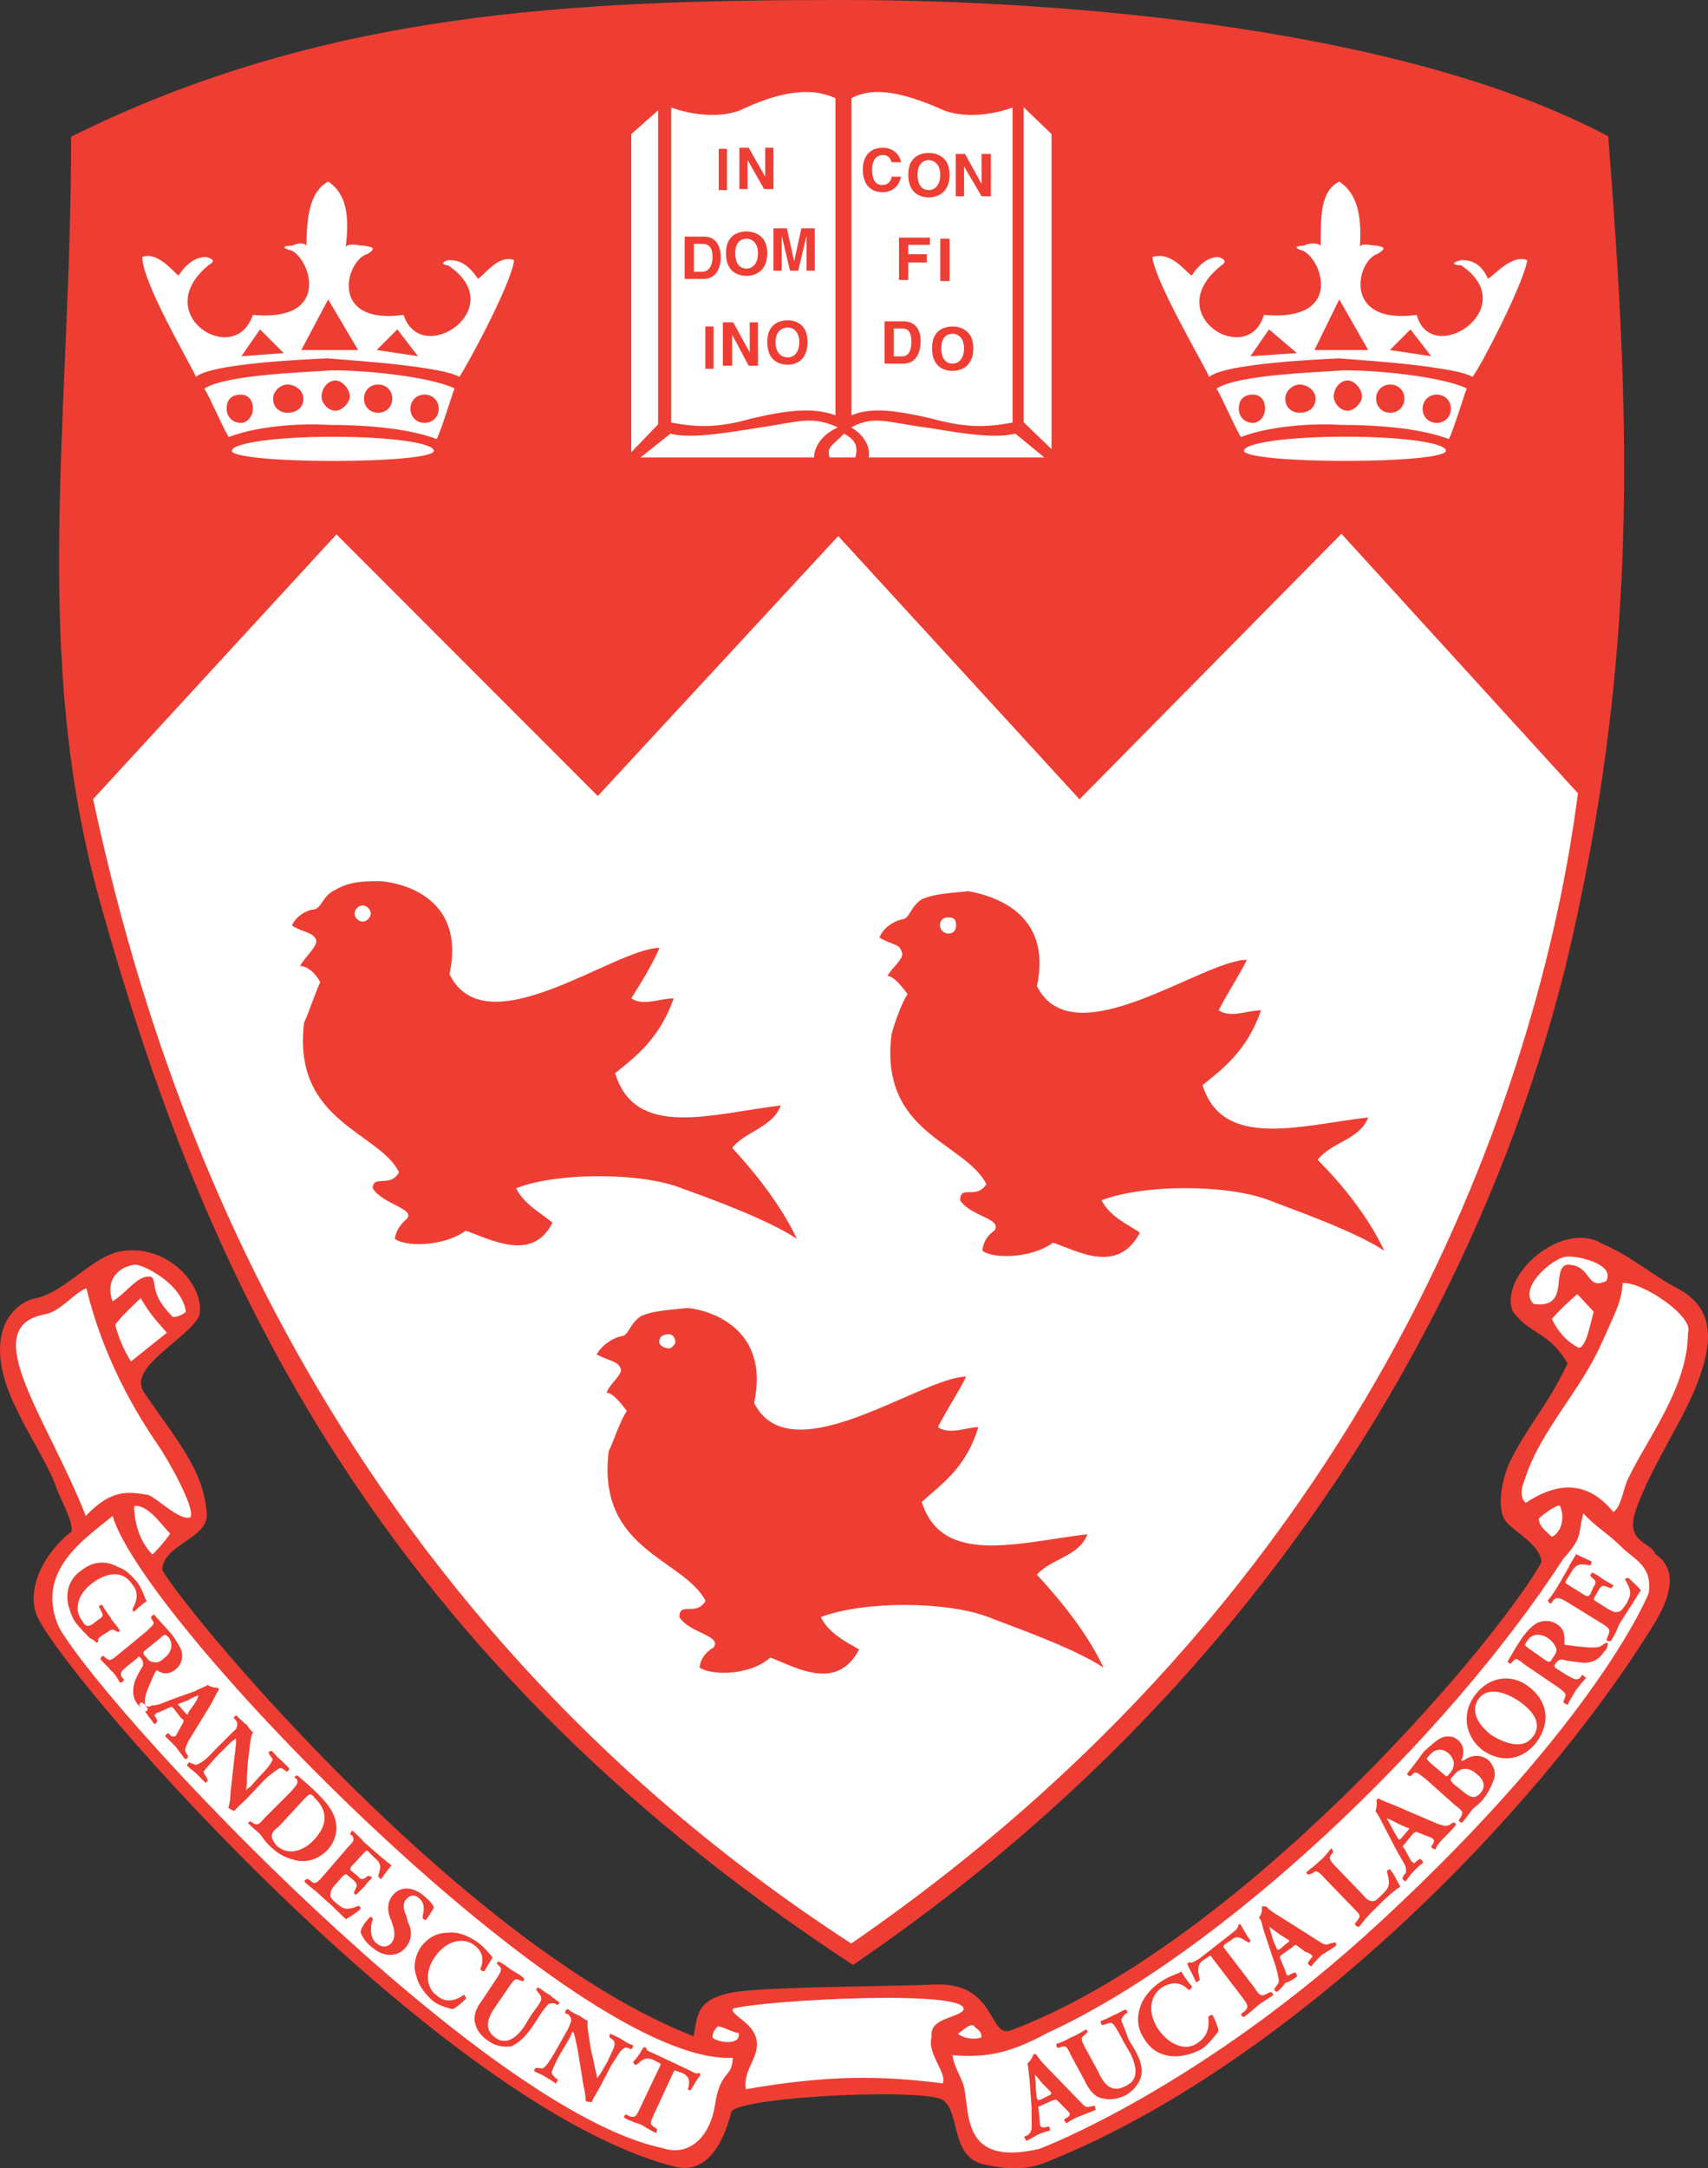
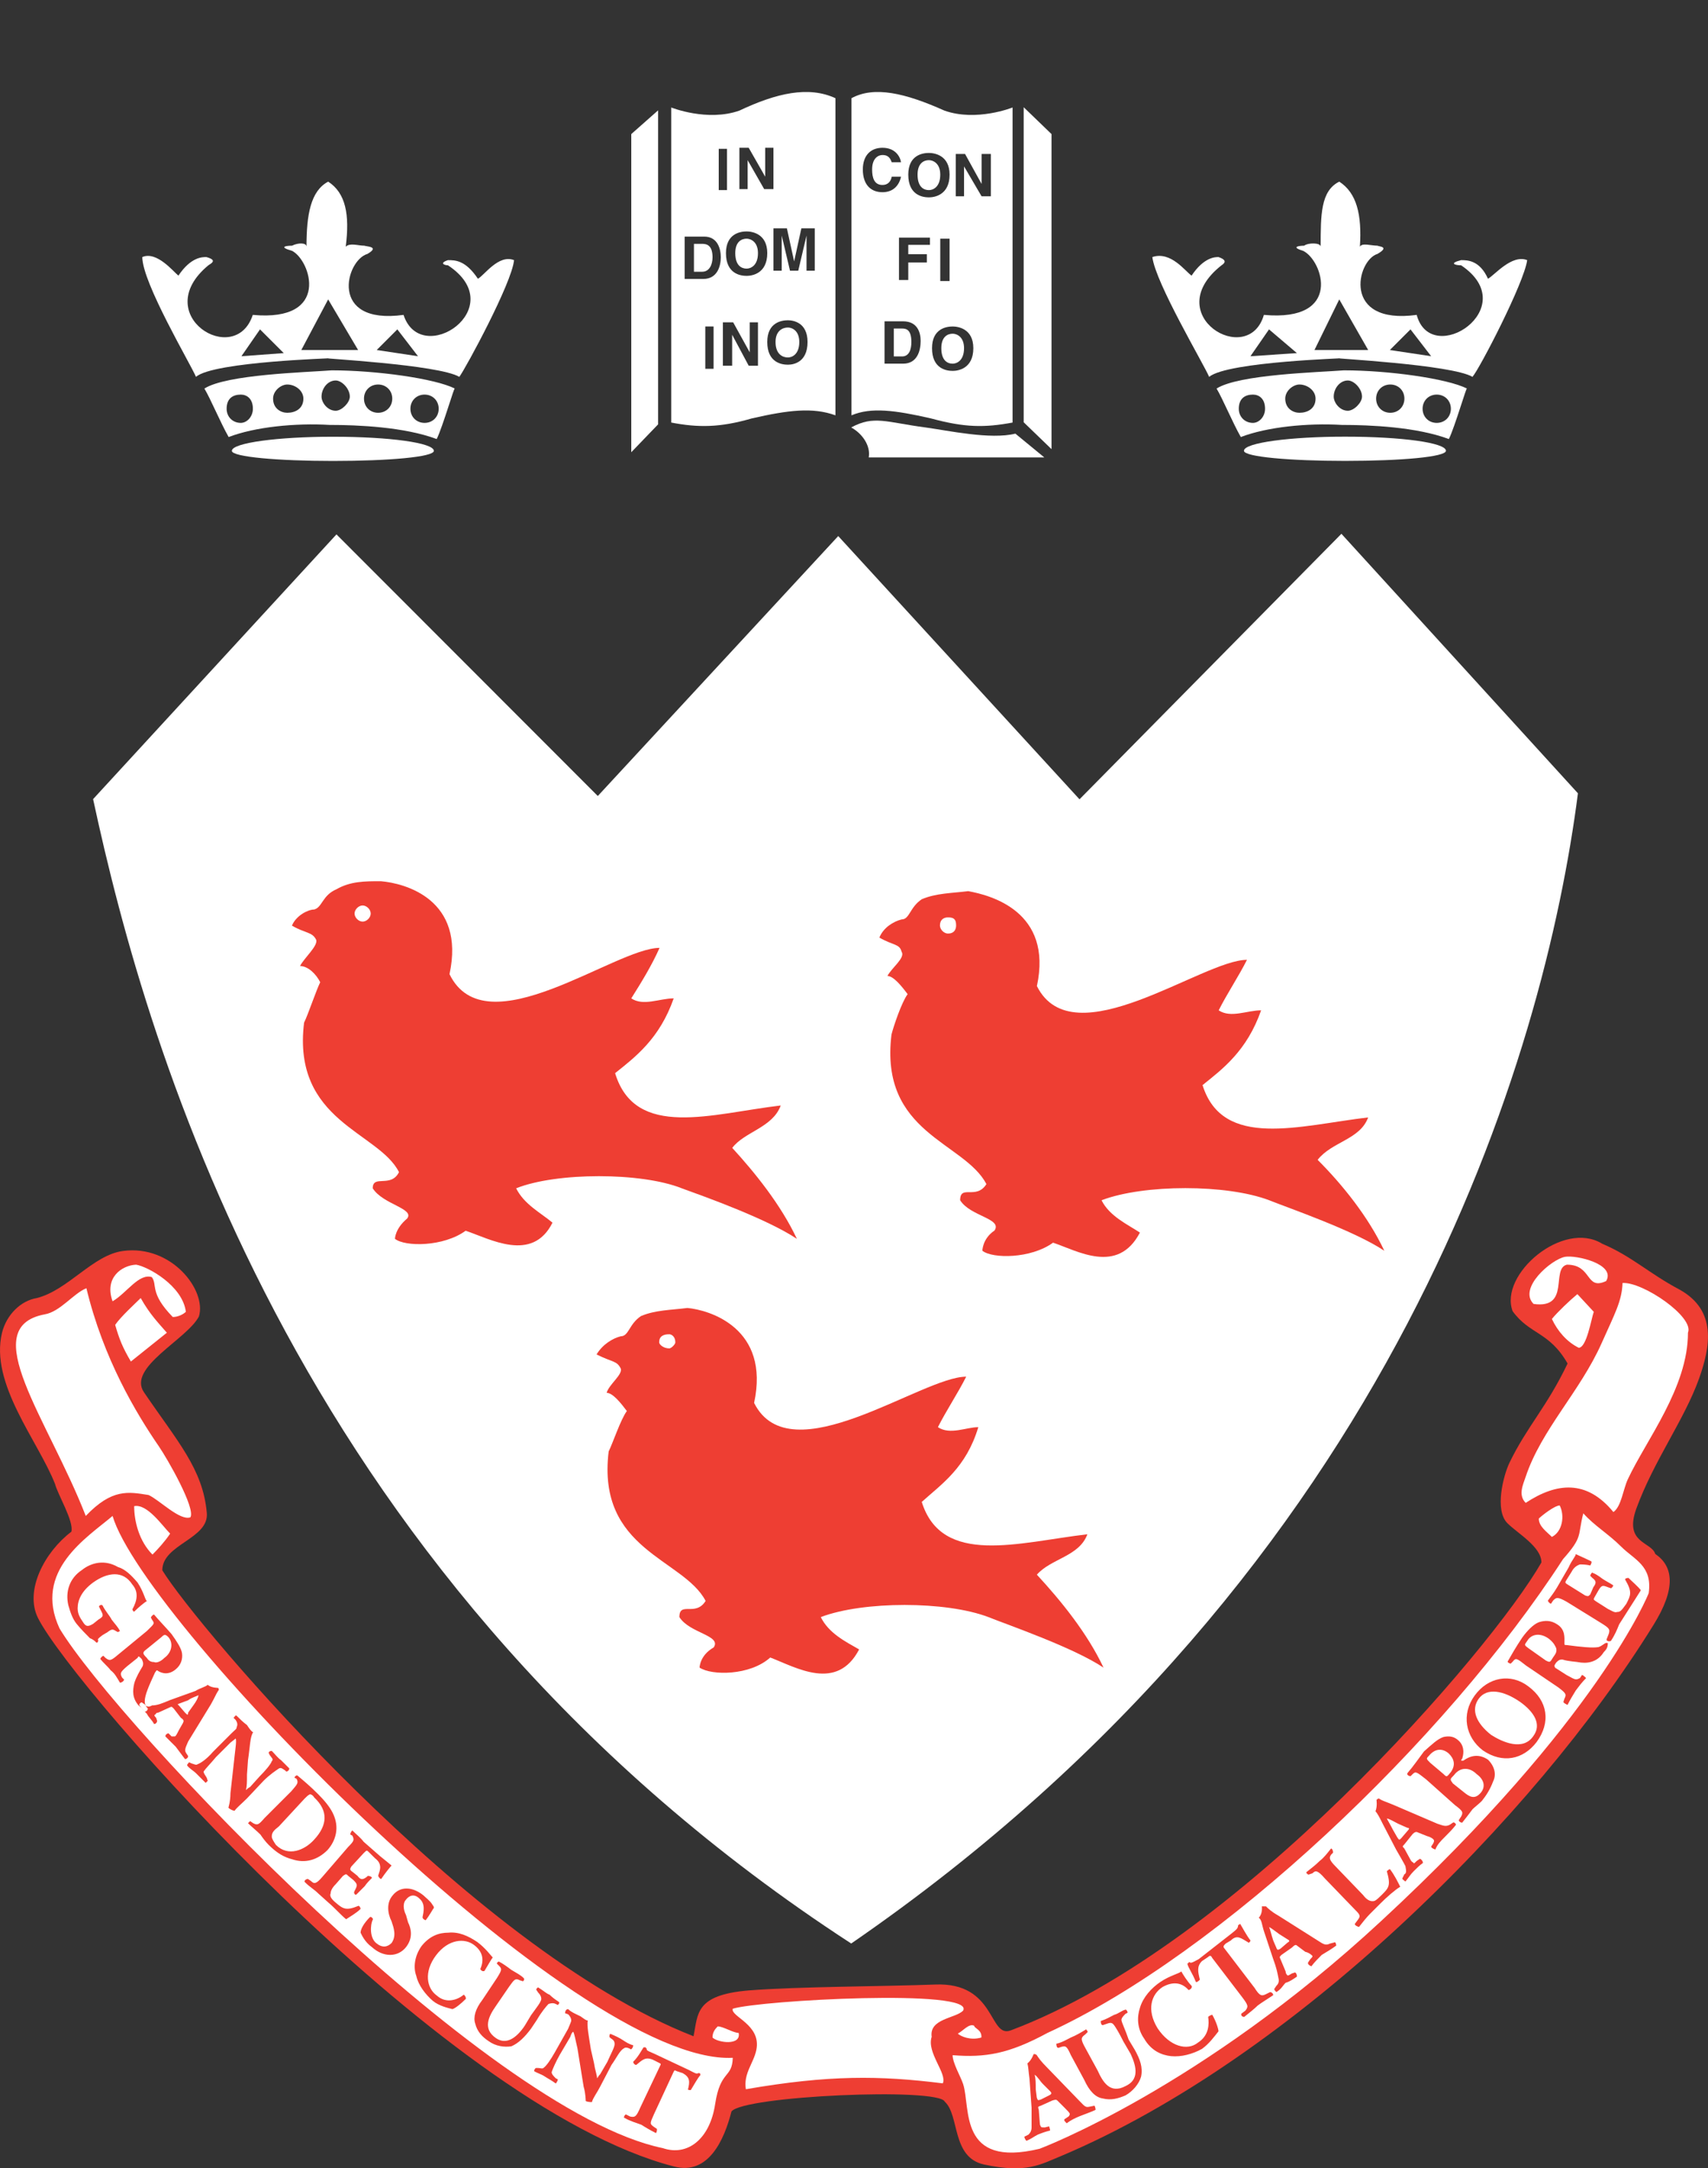
<svg xmlns="http://www.w3.org/2000/svg" enable-background="new 0 0 273.756 347.397" version="1.1" viewBox="0 0 273.76 347.4" xml:space="preserve">
  <rect x="0" y="0" width="273.76" height="347.4" fill="#333333" stroke="none" />
-   <path d="m16.104 144.75c-11.332-40.355-4.706-77.693-4.706-122.85 40.392-20.078 80.388-21.897 123.73-21.897 37.475 0 90.625 4.836 122.64 21.833 3.283 42.573 5.17 80.044-5.764 128.42-10.936 48.372-42.745 115.2-115.28 164.56-79.161-51.883-105.04-114.6-120.62-170.06" clip-rule="evenodd" fill="#EE3E33" fill-rule="evenodd" />
  <path d="m53.925 85.622-39.003 42.409c8.746 40.653 33.037 125.86 121.51 183.35 87.679-60.332 111.17-143.03 116.48-184.28l-37.909-41.579-41.98 42.539-38.672-42.175-38.535 41.646-41.884-41.91" clip-rule="evenodd" fill="#fff" fill-rule="evenodd" />
  <path d="m52.598 47.968 4.8 8.111h-9.104l4.304-8.111m-10.924 4.803-2.98 4.302 6.787-0.499-3.807-3.803zm22.012 0 3.311 4.302-6.619-0.994 3.308-3.308zm8.111-10.266c-0.495 0-1.491-0.328 0-0.826 1.161 0 2.813 0 4.8 2.98 0.994-0.499 3.309-3.974 5.794-2.98-0.332 3.643-7.78 17.377-8.771 18.701-3.314-1.987-22.845-2.98-21.022-2.98 1.489 0-18.373 0.498-21.186 2.98-0.826-1.987-8.606-15.059-8.606-19.196 2.318-0.996 4.964 2.318 5.79 2.977 1.99-2.977 3.81-2.977 4.472-2.977 1.82 0.495 0.826 0.994 0.328 1.321-9.6 7.947 4.308 16.551 7.118 7.947 12.58 1.157 9.271-8.773 6.292-10.265-2.318-0.66-0.83-0.824 0-0.824 0.993-0.498 2.318-0.498 2.318 0.164 0-5.128 0.662-8.937 3.475-10.426 2.813 1.82 3.476 5.298 2.813 10.426 0.662-0.662 1.986-0.164 2.98-0.164 0.495 0.164 2.482 0.164 0.495 1.322-3.475 0.993-6.289 11.419 5.793 9.767 2.813 8.604 17.379-1.157 7.117-7.947z" clip-rule="evenodd" fill="#fff" fill-rule="evenodd" />
  <path d="m38.593 63.221c0.969 0 1.938 0.647 1.938 2.267 0 1.297-0.969 2.266-1.938 2.266-1.3 0-2.269-0.969-2.269-2.266 0-1.62 0.969-2.267 2.269-2.267m7.443-1.617c1.294 0 2.591 0.969 2.591 2.263 0 1.62-1.297 2.267-2.591 2.267-0.972 0-2.266-0.647-2.266-2.267 0-1.293 1.294-2.263 2.266-2.263zm7.771-0.646c0.969 0 2.263 1.294 2.263 2.588 0 0.969-1.294 2.263-2.263 2.263-1.297 0-2.27-1.294-2.27-2.263 1e-3 -1.294 0.973-2.588 2.27-2.588zm6.796 0.646c1.294 0 2.27 0.969 2.27 2.263s-0.975 2.267-2.27 2.267c-1.294 0-2.263-0.972-2.263-2.267-1e-3 -1.293 0.969-2.263 2.263-2.263zm7.448 1.617c1.294 0 2.263 0.972 2.263 2.267 0 1.297-0.969 2.266-2.263 2.266-1.297 0-2.269-0.969-2.269-2.266 0-1.295 0.972-2.267 2.269-2.267zm-31.402 6.799c-1.294-2.266-2.913-6.152-3.888-7.768 3.563-2.27 16.188-2.591 20.399-2.917 7.121 0 16.508 1.297 19.747 2.917 0-0.647-1.944 6.148-2.914 8.09-5.179-1.941-12.628-2.263-17.157-2.263-5.506-0.326-11.98 0.321-16.187 1.941z" clip-rule="evenodd" fill="#fff" fill-rule="evenodd" />
  <path d="m53.348 69.971c9.065 0 16.189 0.972 16.189 2.266 0 0.969-7.124 1.616-16.189 1.616-8.737 0-16.186-0.647-16.186-1.616 1e-3 -1.294 7.449-2.266 16.186-2.266" clip-rule="evenodd" fill="#fff" fill-rule="evenodd" />
-   <path d="m203.4 52.771-2.978 4.302 7.446-0.499-4.468-3.803m11.258-4.803 4.636 8.111h-8.609l3.973-8.111zm11.419 4.803 3.309 4.302-6.62-0.994 3.311-3.308zm8.112-10.266c-0.994 0-1.987-0.328 0-0.826 0.99 0 2.977 0 4.305 2.98 0.99-0.499 3.807-3.974 6.288-2.98-0.498 3.643-7.616 17.377-8.771 18.701-3.314-1.987-23.009-2.98-21.353-2.98 1.819 0-17.878 0.498-20.855 2.98-0.829-1.987-8.606-15.059-9.104-19.196 2.98-0.996 5.298 2.318 6.288 2.977 1.987-2.977 3.81-2.977 4.302-2.977 1.492 0.495 0.997 0.994 0.498 1.321-10.098 7.947 4.302 16.551 6.79 7.947 12.744 1.157 9.43-8.773 6.285-10.265-2.147-0.66-0.495-0.824 0.167-0.824 0.662-0.498 2.649-0.498 2.649 0.164 0-5.131 0-8.937 2.98-10.426 2.813 1.82 3.639 5.295 3.308 10.426 0.331-0.662 1.82-0.164 2.813-0.164 0.334 0.164 1.986 0.164 0 1.322-3.309 0.993-5.794 11.419 6.291 9.767 2.316 8.604 17.213-1.157 7.119-7.947z" clip-rule="evenodd" fill="#fff" fill-rule="evenodd" />
+   <path d="m203.4 52.771-2.978 4.302 7.446-0.499-4.468-3.803m11.258-4.803 4.636 8.111h-8.609l3.973-8.111m11.419 4.803 3.309 4.302-6.62-0.994 3.311-3.308zm8.112-10.266c-0.994 0-1.987-0.328 0-0.826 0.99 0 2.977 0 4.305 2.98 0.99-0.499 3.807-3.974 6.288-2.98-0.498 3.643-7.616 17.377-8.771 18.701-3.314-1.987-23.009-2.98-21.353-2.98 1.819 0-17.878 0.498-20.855 2.98-0.829-1.987-8.606-15.059-9.104-19.196 2.98-0.996 5.298 2.318 6.288 2.977 1.987-2.977 3.81-2.977 4.302-2.977 1.492 0.495 0.997 0.994 0.498 1.321-10.098 7.947 4.302 16.551 6.79 7.947 12.744 1.157 9.43-8.773 6.285-10.265-2.147-0.66-0.495-0.824 0.167-0.824 0.662-0.498 2.649-0.498 2.649 0.164 0-5.131 0-8.937 2.98-10.426 2.813 1.82 3.639 5.295 3.308 10.426 0.331-0.662 1.82-0.164 2.813-0.164 0.334 0.164 1.986 0.164 0 1.322-3.309 0.993-5.794 11.419 6.291 9.767 2.316 8.604 17.213-1.157 7.119-7.947z" clip-rule="evenodd" fill="#fff" fill-rule="evenodd" />
  <path d="m200.82 63.221c0.976 0 1.944 0.647 1.944 2.267 0 1.297-0.969 2.266-1.944 2.266-1.294 0-2.264-0.969-2.264-2.266 1e-3 -1.62 0.97-2.267 2.264-2.267m7.45-1.617c1.294 0 2.588 0.969 2.588 2.263 0 1.62-1.294 2.267-2.588 2.267-0.973 0-2.27-0.647-2.27-2.267 0-1.293 1.297-2.263 2.27-2.263zm7.764-0.646c0.975 0 2.269 1.294 2.269 2.588 0 0.969-1.294 2.263-2.269 2.263-1.294 0-2.264-1.294-2.264-2.263 1e-3 -1.294 0.97-2.588 2.264-2.588zm6.802 0.646c1.294 0 2.263 0.969 2.263 2.263s-0.969 2.267-2.263 2.267-2.27-0.972-2.27-2.267c1e-3 -1.293 0.976-2.263 2.27-2.263zm7.445 1.617c1.294 0 2.267 0.972 2.267 2.267 0 1.297-0.973 2.266-2.267 2.266-1.297 0-2.266-0.969-2.266-2.266 1e-3 -1.295 0.969-2.267 2.266-2.267zm-31.402 6.799c-1.294-2.266-2.913-6.152-3.886-7.768 3.563-2.27 16.187-2.591 20.394-2.917 7.124 0 16.514 1.297 19.752 2.917 0-0.647-1.944 6.148-2.916 8.09-5.18-1.941-12.625-2.263-17.158-2.263-5.501-0.326-11.975 0.321-16.186 1.941z" clip-rule="evenodd" fill="#fff" fill-rule="evenodd" />
  <path d="m215.57 69.959c9.063 0 16.186 0.972 16.186 2.266 0 0.972-7.123 1.619-16.186 1.619-8.743 0-16.188-0.647-16.188-1.619 0-1.294 7.445-2.266 16.188-2.266" clip-rule="evenodd" fill="#fff" fill-rule="evenodd" />
  <path d="m115.2 30.46h1.324v-6.62h-1.324v6.62zm7.449-2.15-2.646-4.633h-1.491v6.62h1.321v-4.636l2.651 4.636h1.486v-6.62h-1.322v4.633zm-12.911 16.383h2.977c2.318 0 2.816-2.148 2.816-3.475 0-1.322-0.498-3.309-2.646-3.309h-3.146v6.784zm1.489-5.623h1.324c0.662 0 1.656 0.164 1.656 2.148 0 1.16-0.495 2.318-1.656 2.318h-1.324v-4.466zm5.131 1.485c0 3.312 2.318 3.643 3.312 3.643 0.826 0 3.308-0.331 3.308-3.643 0-3.141-2.481-3.475-3.308-3.475-0.994 0-3.312 0.334-3.312 3.475zm1.491 0c0-1.819 0.994-2.315 1.82-2.315 0.662 0 1.819 0.496 1.819 2.315 0 1.99-1.157 2.482-1.819 2.482-0.826 0-1.82-0.492-1.82-2.482zm12.744-3.967h-2.15l-1.157 5.295-1.161-5.295h-2.153v6.784h1.324v-5.626l1.327 5.626h1.322l1.324-5.626v5.626h1.324v-6.784zm-17.544 22.504h1.325v-6.784h-1.325v6.784zm7.118-2.646-2.652-4.8h-1.652v6.948h1.488v-4.964l2.652 4.964h1.485v-6.948h-1.321v4.8zm2.81-1.655c0 3.312 2.318 3.64 3.312 3.64 0.829 0 3.145-0.328 3.145-3.64 0-3.144-2.315-3.478-3.145-3.478-0.994 0-3.312 0.333-3.312 3.478zm1.328 0c0-1.819 1.157-2.318 1.983-2.318 0.662 0 1.823 0.499 1.823 2.318 0 1.984-1.161 2.482-1.823 2.482-0.826 0-1.983-0.499-1.983-2.482zm-16.718-37.569s5.79 2.318 10.925 0.498c5.957-2.816 11.091-3.974 15.393-1.987v50.808c-3.643-1.324-7.616-0.829-13.409 0.496-5.128 1.488-8.606 1.488-12.908 0.662v-50.477z" clip-rule="evenodd" fill="#fff" fill-rule="evenodd" />
  <polyline points="105.48 17.68 101.18 21.483 101.18 72.456 105.48 67.99 105.48 17.68" clip-rule="evenodd" fill="#fff" fill-rule="evenodd" />
-   <path d="m102.67 73.285 4.8-3.81c3.476 0.997 10.924-0.492 14.399-0.99 5.793-0.829 8.278-1.987 12.416 0-2.318 0.99-3.81 2.98-3.81 4.8h-27.805" clip-rule="evenodd" fill="#fff" fill-rule="evenodd" />
  <path d="m167.38 73.285-4.636-3.81c-3.971 0.997-10.757-0.492-14.399-0.99-6.289-0.829-8.275-1.987-11.915 0 1.82 0.99 3.145 2.98 2.813 4.8h28.137" clip-rule="evenodd" fill="#fff" fill-rule="evenodd" />
  <polyline points="164.08 17.182 168.54 21.483 168.54 71.961 164.08 67.656 164.08 17.182" clip-rule="evenodd" fill="#fff" fill-rule="evenodd" />
  <path d="m157.33 29.47-2.648-4.8h-1.489v6.783h1.325v-4.796l2.813 4.796h1.488v-6.783h-1.488v4.8m-10.263-1.491c0-1.82 0.993-2.318 1.819-2.318 0.666 0 1.82 0.498 1.82 2.318 0 1.99-1.154 2.482-1.82 2.482-0.825-1e-3 -1.819-0.493-1.819-2.482zm-1.488 0c0 3.312 2.317 3.643 3.308 3.643 0.83 0 3.312-0.331 3.312-3.643 0-3.144-2.481-3.475-3.312-3.475-0.99-1e-3 -3.308 0.33-3.308 3.475zm-1.161-1.984c-0.164-0.993-0.993-2.318-2.977-2.318-1.823 0-3.145 1.158-3.145 3.476 0 2.482 1.321 3.642 3.145 3.642 1.655 0 2.646-0.996 2.977-2.485h-1.491c-0.164 0.83-0.662 1.325-1.485 1.325-1.324 0-1.659-1.158-1.659-2.482 0-1.82 0.997-2.318 1.659-2.318 1.157 0 1.321 0.826 1.485 1.16h1.491zm6.289 19.032h1.491v-6.787h-1.491v6.787zm-5.128-2.98h2.977v-1.321h-2.977v-1.492h3.475v-1.161h-4.967v6.787h1.492v-2.813zm5.295 13.737c0-1.82 0.993-2.318 1.822-2.318 0.662 0 1.82 0.498 1.82 2.318 0 1.984-1.158 2.482-1.82 2.482-0.829 0-1.822-0.498-1.822-2.482zm-1.488 0c0 3.308 2.317 3.639 3.311 3.639 0.826 0 3.309-0.331 3.309-3.639 0-3.147-2.482-3.476-3.309-3.476-0.994 1e-3 -3.311 0.329-3.311 3.476zm-6.125-3.147h1.324c0.66 0 1.489 0.167 1.489 2.154 0 1.158-0.331 2.315-1.489 2.315h-1.324v-4.469zm-1.489 5.629h2.98c2.314 0 2.81-2.154 2.81-3.643 0-1.321-0.495-3.141-2.81-3.141h-2.98v6.784zm20.524-41.044s-5.796 2.318-10.924 0.498c-6.291-2.816-11.255-3.974-14.897-1.987v50.808c3.144-1.324 6.95-0.829 12.743 0.496 5.463 1.488 8.606 1.488 13.078 0.662v-50.477z" clip-rule="evenodd" fill="#fff" fill-rule="evenodd" />
-   <path d="m135.27 69.476c-1.819 1.99-2.811 1.99-2.314 3.81h4.134c0.498-1.82 0-2.814-1.82-3.81" clip-rule="evenodd" fill="#fff" fill-rule="evenodd" />
  <path d="m58.124 145.07c0.647 0 1.294 0.647 1.294 1.294s-0.647 1.294-1.294 1.294-1.294-0.647-1.294-1.294 0.647-1.294 1.294-1.294m-9.387 18.771c0.647-1.294 1.941-5.18 2.588-6.471-0.647-1.294-1.941-2.595-3.235-2.595 0.647-1.291 2.91-3.232 2.588-4.204-0.647-1.294-1.619-0.969-3.885-2.267 0.65-1.619 2.591-2.588 3.561-2.588 1.297-0.325 1.297-2.267 3.563-3.238 2.264-1.294 4.533-1.294 7.121-1.294 3.885 0.322 13.598 2.914 11.009 14.892 5.827 11.976 26.542-4.21 33.666-4.21-1.297 2.91-2.913 5.505-4.532 8.09 1.941 1.294 4.532 0 6.799 0-2.267 6.474-6.152 9.39-9.391 11.979 3.238 10.681 15.539 6.474 26.548 5.18-1.297 3.557-5.829 4.207-7.771 6.796 3.563 3.885 7.771 9.064 10.359 14.569-4.854-3.238-14.892-6.802-18.452-8.096-6.474-2.589-20.071-2.589-26.545 0 1.294 2.591 3.886 3.885 5.826 5.504-3.235 6.473-10.034 2.592-13.919 1.295-3.563 2.59-9.712 2.59-11.332 1.297 0 0 0-1.622 1.941-3.238 1.297-1.619-3.886-2.267-5.502-4.857 0-2.264 2.914 0 4.208-2.589-3.238-6.475-17.158-8.094-15.213-23.955z" clip-rule="evenodd" fill="#EE3E33" fill-rule="evenodd" />
  <path d="m151.95 146.98c0.973 0 1.294 0.325 1.294 1.294 0 0.65-0.321 1.297-1.294 1.297-0.646 0-1.294-0.647-1.294-1.297 0-0.969 0.648-1.294 1.294-1.294m-9.064 18.774c0.325-1.294 1.622-5.18 2.591-6.474-0.969-1.294-2.266-2.91-3.238-2.91 0.647-1.294 2.916-2.916 2.27-3.885-0.328-1.294-1.297-0.972-3.563-2.266 0.646-1.616 2.267-2.591 3.563-2.914 1.294 0 1.294-1.941 3.235-3.235 2.266-0.972 4.854-0.972 7.445-1.294 3.561 0.647 13.595 3.235 11.007 15.21 5.826 11.653 26.548-4.208 33.668-4.208-1.294 2.591-3.238 5.501-4.532 8.093 1.941 1.294 4.532 0 6.799 0-2.267 6.474-6.151 9.387-9.387 11.979 3.235 10.355 15.538 6.474 26.545 5.176-1.294 3.561-5.827 3.886-8.097 6.796 3.886 3.886 8.097 9.065 10.685 14.567-4.854-3.239-15.217-6.796-18.452-8.09-6.799-2.591-20.071-2.591-26.87 0 1.295 2.589 4.208 3.883 6.152 5.18-3.561 6.795-10.034 2.911-13.923 1.616-3.558 2.587-9.709 2.587-11.328 1.294 0 0 0-1.942 1.944-3.239 1.294-1.941-3.886-2.263-5.508-4.852 0-2.591 2.591 0 4.211-2.591-3.561-6.795-17.159-8.089-15.217-23.953z" clip-rule="evenodd" fill="#EE3E33" fill-rule="evenodd" />
  <path d="m107.27 213.77c0.325 0 0.972 0.322 0.972 1.295 0 0.32-0.646 0.969-0.972 0.969-0.969 0-1.616-0.648-1.616-0.969 0-0.973 0.648-1.295 1.616-1.295m-9.711 18.771c0.646-1.295 1.941-5.178 2.916-6.471-0.975-1.301-2.27-2.916-3.238-2.916 0.322-1.295 2.588-2.912 2.264-3.883-0.647-1.297-1.295-0.973-3.883-2.268 0.972-1.619 2.588-2.588 3.883-2.912 1.297 0 1.297-1.945 3.238-3.238 2.266-0.969 4.857-0.969 7.448-1.295 3.558 0.326 13.27 3.238 10.682 15.211 5.826 11.652 26.87-4.205 33.993-4.205-1.294 2.59-3.238 5.506-4.532 8.09 1.941 1.295 4.532 0 6.474 0-1.941 6.475-5.826 9.063-9.064 11.979 3.238 10.359 15.538 6.475 26.545 5.18-1.298 3.559-5.827 3.883-8.094 6.475 3.886 4.203 8.094 9.387 10.682 14.889-4.854-3.236-15.214-6.799-18.449-8.094-6.799-2.592-20.074-2.592-26.87 0 1.295 2.592 3.886 3.885 6.149 5.18-3.558 6.799-10.034 2.914-14.245 1.295-3.235 2.916-9.387 2.916-11.328 1.619 0 0 0-1.941 2.264-3.236 1.297-1.941-3.883-2.266-5.502-4.857 0-2.592 2.591 0 4.207-2.592-3.562-6.797-17.482-8.092-15.54-23.951z" clip-rule="evenodd" fill="#EE3E33" fill-rule="evenodd" />
  <g clip-rule="evenodd" fill-rule="evenodd">
    <path d="m0.322 213.53c0.735-2.938 3.044-5.141 5.559-5.557 5.034-1.26 9.017-6.922 13.841-7.549 7.762-1.047 13.421 6.289 12.164 10.484-1.887 3.67-11.532 8.178-8.807 12.16 5.347 7.865 9.438 12.268 10.064 19.293 0.422 4.195-7.13 5.031-7.13 9.223 5.456 8.914 49.18 60.604 85.146 74.654 0.734-3.564 0.212-6.607 8.81-7.338 7.968-0.631 21.705-0.631 29.887-0.947 9.854-0.42 8.597 8.703 12.163 7.34 36.488-13.734 77.071-61.02 85.039-74.963 0-2.518-3.772-4.615-5.45-6.291-2.099-2.096-0.632-7.656 0.313-9.646 2.831-5.871 5.976-8.912 9.332-15.936-2.935-5.137-6.082-4.615-8.81-8.389-2.202-5.871 8.077-14.678 14.366-10.798 4.718 1.992 7.448 4.718 12.376 7.335 6.079 3.357 4.928 9.23 3.145 14.26-2.412 6.711-7.236 13.109-10.067 20.865-1.99 5.559 2.415 5.246 3.044 7.236 2.935 1.992 3.356 5.555-0.316 11.428-19.084 30.826-57.674 69.303-94.899 85.027-3.354 1.367-5.557 2.834-12.371 1.367-5.246-1.154-3.879-7.865-6.294-10.068-0.941-2.309-32.296-0.941-34.186 1.574-1.154 4.508-3.669 10.277-9.226 8.807-37.436-9.645-96.264-76.537-101.92-87.861-2.203-4.404 1.048-10.588 5.347-13.838 0.419-1.676-2.203-5.975-2.622-7.652-2.726-6.923-10.484-16.042-8.495-24.22" fill="#EE3E33" />
    <path d="m21.818 202.62c-2.306 0.104-5.14 2.096-3.773 5.869 2.306-1.363 4.192-4.508 6.289-3.879 0.945 1.26-0.419 2.516 3.357 6.395 0.841 0 1.677-0.42 2.099-0.836-0.529-4.197-6.082-7.236-7.972-7.549m0.735 5.348c-0.838 0.834-3.25 3.037-4.092 4.297 0.632 2.201 1.154 3.564 2.518 5.869l5.766-4.611c-1.36-1.571-2.724-2.938-4.192-5.555zm-8.703-1.574c-2.099 0.838-4.195 3.775-6.71 4.191-11.012 2.1 0.522 16.672 6.607 32.293 4.192-4.402 6.814-3.879 10.064-3.354 1.677 0.734 5.034 4.195 6.71 3.566 0.842-1.471-3.669-9.332-5.034-11.326-3.669-5.345-8.909-14.048-11.637-25.37zm13.421 39.316c-1.257-1.258-3.669-4.822-5.766-4.402 0 2.516 0.838 5.662 2.935 7.758 0.838-0.84 1.993-2.096 2.831-3.356zm-9.226-2.832c-4.092 3.461-12.795 8.807-8.497 18.033 9.232 15.307 68.161 77.377 96.683 83.25 3.985 1.361 7.549-1.471 8.388-7.027 0.841-5.553 2.728-4.086 2.831-7.443-25.166 1.257-94.371-69.616-99.405-86.813zm100.35 82.828c-0.838 0-2.515-1.049-3.356-1.049-0.419 0.42-0.839 0.945-0.839 1.783 0.838 0.838 4.614 1.362 4.195-0.734zm30.935 0.631c-0.42-2.938 3.772-2.938 5.033-4.195 2.096-3.566-32.508-1.676-36.913-0.314-0.416 1.26 4.617 2.518 3.776 6.605-0.42 2.098-2.097 3.773-1.677 6.293 13.317-2.309 21.495-2.203 31.563-0.941 0.733-1.579-2.624-4.928-1.782-7.448zm6.814-1.783c-0.839-0.418-1.78 0.84-2.622 1.258 0.42 0.42 1.996 1.154 3.776 0.629 0.103-1.258-1.154-1.467-1.154-1.887zm108.11-69.303c0.632-4.402-2.303-5.35-4.398-7.445-2.103-2.096-4.302-3.354-6.082-5.348-0.948 3.67 0 3.67-3.251 7.344-18.877 29.143-54.948 63.217-82.633 75.904-6.188 3.355-9.961 3.984-15.201 3.566 0 1.258 1.255 3.355 1.677 4.611 1.255 3.775-0.842 13.527 12.267 10.381 0 0 25.795-9.646 54.739-36.486 35.021-32.398 42.882-52.527 42.882-52.527zm-14.26-14.049c-0.838 0-2.935 1.676-3.354 2.096 0 1.258 1.258 2.1 2.099 2.938 1.678-0.838 2.097-3.358 1.255-5.034zm20.555-27.679c1.048-2.518-7.236-8.178-10.487-7.967-0.106 2.934-1.258 4.926-3.354 9.645-3.46 7.762-9.648 13.838-12.167 21.389-0.419 1.258-1.254 2.936 0 4.193 4.931-3.25 9.755-3.773 14.054 1.467 1.261-0.836 1.573-3.67 2.309-5.24 2.934-6.292 9.645-14.681 9.645-23.487zm-15.099-3.354-2.625-2.83c-1.154 0.941-3.25 2.934-4.086 3.982 0.942 1.992 2.409 3.67 4.299 4.611 1.258 1e-3 1.99-4.505 2.412-5.763zm-4.614-8.807c-2.202 0.416-7.549 5.031-5.034 7.547 5.976 0.842 2.726-5.662 5.347-6.289 4.092 0 2.938 4.193 6.292 2.621 1.573-2.726-4.822-4.195-6.605-3.879z" fill="#fff" />
  </g>
  <path d="m102.65 337.61c-0.662 1.492-0.829 1.66-1.655 1.492l-0.662-0.332c-0.164 0-0.331 0.332-0.331 0.5 1.157 0.658 1.986 0.826 2.813 1.156 0.499 0.328 1.325 0.826 2.318 1.324 0.164-0.166 0.164-0.498 0.164-0.662l-0.495-0.334c-0.662-0.494-0.662-0.494 0-1.984l3.145-6.783c0.167-0.334 0.167-0.334 0.495-0.166l0.993 0.33c1.16 0.662 1.16 1.324 0.826 2.646 0 0 0.498 0.168 0.498 0 0.498-0.826 1.157-1.984 1.491-2.318 0-0.164 0-0.328-0.167-0.328h-0.167c-0.328 0.164-0.495 0-1.485-0.498l-5.629-2.646c-1.16-0.494-1.16-0.494-1.16-0.828-0.164 0 0 0-0.164-0.164h-0.331c-0.332 0.498-0.827 1.492-1.656 2.318 0 0.164 0.167 0.494 0.498 0.494 0.99-0.828 1.489-1.32 2.646-0.828l0.996 0.498c0.328 0.164 0.328 0.164 0.164 0.498l-3.145 6.615m-4.635-6.783c0.827-1.156 1.325-2.314 1.987-2.648 0.167-0.164 0.495-0.164 0.829 0l0.328 0.166c0.164-0.166 0.331-0.33 0.331-0.662-0.659-0.166-1.157-0.494-1.655-0.826-0.495-0.33-1.157-0.662-1.984-0.996-0.167 0-0.167 0.334-0.167 0.498l0.167 0.168c0.499 0.33 0.663 0.494 0.663 0.99 0 0.498-0.663 1.654-1.161 2.816l-1.157 1.982c-0.334 0.334-0.334 0.498-0.498 0.662 0-0.498-0.328-1.324-0.498-2.48l-0.495-2.152c-0.331-2.15-0.663-3.807-0.495-4.633-0.331 0-0.666-0.334-1.158-0.662-0.662-0.33-1.491-0.662-1.989-1.156-0.328 0-0.492 0.328-0.492 0.658l0.492 0.168c0.334 0.33 0.498 0.658 0.498 0.992 0 0.164-0.164 0.496-0.498 1.322l-2.147 3.807c-0.663 1.158-1.328 2.154-1.823 2.484-0.167 0.164-0.495 0-0.829 0h-0.328c-0.167 0-0.331 0.328-0.331 0.496 0.495 0.33 1.157 0.494 1.655 0.828 0.495 0.328 1.157 0.66 1.82 1.158 0.163-0.168 0.331-0.498 0.331-0.662l-0.331-0.168c-0.335-0.328-0.663-0.662-0.663-0.99 0.164-0.498 0.663-1.654 1.325-2.816l1.655-2.813c0.164-0.498 0.328-0.826 0.495-0.826 0.167 0.328 0.331 1.158 0.662 2.646l0.99 6.127c0.335 1.154 0.335 2.313 0.335 2.313 0.331 0.17 0.826 0.17 0.993 0.17 0.164-0.662 0.826-1.492 1.324-2.482l1.819-3.479zm-20.691-10.426c-1.157 1.492-1.488 2.813-1.157 3.807 0.331 1.324 1.157 2.15 2.15 2.813 1.16 0.83 2.482 0.994 3.643 0.83 1.157-0.498 2.153-1.492 3.145-2.816l0.993-1.486c0.662-1.16 1.488-2.152 1.819-2.484 0.498-0.166 0.826-0.166 1.161 0l0.331 0.168c0.164-0.168 0.331-0.334 0.164-0.498-0.495-0.332-0.994-0.662-1.489-1.158-0.498-0.164-0.993-0.662-1.822-1.16-0.164 0-0.328 0.334-0.328 0.334l0.328 0.492c0.334 0.334 0.498 0.662 0.498 0.996 0 0.496-0.826 1.486-1.655 2.646l-0.991 1.654c-1.327 1.988-2.979 3.145-4.636 1.988-2.153-1.492-1.16-3.477 0-5.131l2.154-3.145c0.823-1.158 0.99-1.328 1.652-0.994l0.495 0.164c0.164 0 0.334-0.328 0.164-0.498-0.492-0.492-1.157-0.822-1.983-1.32-0.662-0.5-1.324-0.992-1.987-1.326-0.164 0-0.331 0.164-0.331 0.334l0.331 0.328c0.499 0.5 0.499 0.664-0.331 1.984l-2.318 3.478zm-0.826-9.265c-1.492-0.996-2.98-1.658-4.636-1.492-1.489 0-2.978 0.496-4.302 2.152-1.161 1.654-1.325 3.479-0.827 4.799 0.328 1.488 1.489 2.98 2.646 3.975 0.993 0.826 2.482 1.154 3.145 1.324 0.498-0.17 1.327-0.83 2.153-1.656 0-0.334-0.164-0.498-0.334-0.662-0.99 0.826-2.81 1.488-4.302 0.164-1.655-1.158-2.15-3.807-0.164-6.455 1.984-2.646 4.636-2.811 6.122-1.652 1.324 0.99 1.658 2.314 0.996 3.807 0 0.164 0.328 0.494 0.662 0.33 0.495-0.83 1.157-1.986 1.321-2.15-0.327-0.336-1.156-1.494-2.48-2.484zm-11.419 0.824c1.157-1.486 0.826-2.979 0.328-3.969l-0.328-1.16c-0.499-0.992-0.499-1.986 0-2.484 0.495-0.66 1.321-0.99 2.147-0.164 0.997 0.828 0.666 2.154 0.499 2.98 0 0.33 0.498 0.494 0.498 0.494 0.662-0.826 1.157-1.818 1.321-1.982 0-0.332-0.164-0.332-0.328-0.664-0.331-0.494-0.993-0.992-1.324-1.324-1.82-1.488-3.807-1.488-4.967 0-0.991 1.158-0.827 2.814-0.164 4.139 0.328 0.992 0.826 2.314 0 3.475-0.663 0.66-1.492 0.826-2.482 0-0.997-0.826-0.997-2.816-0.499-3.807 0-0.166-0.331-0.494-0.498-0.33-0.826 0.828-1.485 1.818-1.485 2.48 0.164 0.332 0.659 1.492 1.819 2.316 1.82 1.658 4.138 1.658 5.463 0zm-6.79-15.059c0.498-0.496 0.498-0.496 0.829-0.164l0.997 0.99c0.659 0.498 0.826 0.996 0.826 1.49 0 0.332-0.167 0.826-0.334 1.324 0.167 0.332 0.334 0.496 0.498 0.496 0.659-0.994 1.492-1.984 1.656-2.15-0.164-0.164-0.827-0.662-1.82-1.488l-2.652-2.318c-0.492-0.662-1.155-1.158-1.82-1.82 0 0-0.328 0.328-0.328 0.662l0.328 0.164c0.331 0.662 0.331 0.83-0.662 1.82l-4.138 4.799c-0.99 1.158-1.325 1.158-1.82 0.664l-0.495-0.332c-0.334 0-0.666 0.332-0.498 0.498 0.826 0.826 1.488 1.158 2.15 1.82l1.656 1.488c0.994 0.83 1.987 1.986 2.816 2.648 0.495-0.33 1.655-0.992 2.318-1.654 0-0.164-0.17-0.496-0.334-0.496-1.983 0.826-2.482 0.496-3.639-0.498-0.826-0.662-0.997-1.158-0.826-1.488 0-0.332 0.164-0.83 0.826-1.492l1.157-1.322c0.499-0.334 0.499-0.334 0.827 0l0.829 0.664c0.662 0.658 0.662 0.826 0.331 1.488l-0.167 0.33c-0.164 0.332 0.167 0.662 0.334 0.496 0.492-0.496 0.827-0.826 1.322-1.322 0.331-0.498 0.826-0.992 1.16-1.324 0-0.168-0.334-0.332-0.662-0.332l-0.167 0.164c-0.662 0.5-0.99 0.5-1.489-0.164l-0.829-0.662c-0.495-0.33-0.328-0.498-0.164-0.826l1.984-2.153zm-9.433-8.771c0.331-0.33 0.498-0.498 0.826-0.662 0.167 0 0.498 0.164 0.662 0.498 2.318 2.15 2.154 4.467 0 6.783-1.488 1.656-4.138 2.814-6.121 0.83-0.334-0.498-0.662-0.994-0.662-1.324 0-0.666 0.328-0.994 1.157-1.656l4.138-4.469zm-6.455 3.145c-0.994 1.158-1.158 1.158-1.82 0.83l-0.498-0.334-0.331 0.334c0.665 0.658 1.327 1.156 1.99 1.818 0.328 0.496 0.823 1.158 1.321 1.656 1.325 1.322 2.482 1.984 3.807 2.318 1.987 0.658 3.973 0.164 5.629-1.492 1.325-1.488 1.987-3.643 0.827-5.957-0.499-0.994-1.325-1.986-2.318-2.98-1.324-1.324-2.318-2.15-3.308-2.98-0.164-0.164-0.498 0.164-0.498 0.334l0.334 0.164c0.328 0.662 0.164 0.826-0.829 1.984l-4.306 4.305zm-0.164-5.958c0.99-0.994 1.987-1.656 2.482-1.986 0.331-0.164 0.498 0 0.993 0.33l0.167 0.164c0.328 0 0.496-0.328 0.496-0.494-0.496-0.498-0.83-0.826-1.325-1.324-0.498-0.328-0.993-0.994-1.488-1.486-0.334 0-0.499 0.164-0.499 0.328l0.164 0.33c0.334 0.5 0.662 0.664 0.334 0.994-0.167 0.496-0.997 1.488-1.987 2.479l-1.492 1.656c-0.331 0.17-0.495 0.334-0.659 0.498 0.164-0.662 0.164-1.322 0.164-2.482l0.164-2.316c0.331-2.152 0.331-3.805 0.829-4.467-0.331-0.166-0.662-0.666-0.993-1.16-0.663-0.496-1.161-0.994-1.656-1.488-0.164-0.164-0.331 0.164-0.495 0.33l0.331 0.332c0.331 0.494 0.331 0.826 0.164 1.156 0 0.332-0.164 0.332-0.826 0.994l-2.98 2.98c-0.993 1.158-1.987 1.82-2.482 1.984-0.164 0.164-0.498 0-0.996-0.164l-0.328-0.164s-0.331 0.328-0.331 0.492c0.331 0.498 0.993 0.828 1.491 1.326 0.328 0.328 0.827 0.826 1.486 1.488l0.334-0.33-0.167-0.496c-0.167-0.334-0.495-0.662-0.495-0.996 0.328-0.494 1.16-1.32 1.983-2.314l2.318-2.318c0.663-0.494 0.83-0.662 0.83-0.662 0.164 0.334 0 1.324-0.167 2.816l-0.663 5.957c0 1.322-0.331 2.318-0.331 2.318 0.331 0.328 0.83 0.494 0.994 0.494 0.331-0.494 1.16-1.156 1.987-1.986l2.649-2.813zm-13.573-12.082c-0.164-0.164-0.331-0.164 0.164-0.33l1.325-0.496c0.662-0.498 1.491-0.662 1.655-0.826 0 0.328-0.328 0.99-0.826 1.652l-0.829 1.158c0 0.498-0.164 0.334-0.496 0l-0.993-1.158zm0.328 1.987c0.498 0.332 0.498 0.498 0.334 0.826l-0.662 1.162c-0.331 0.658-0.498 0.992-0.662 0.992s-0.164 0-0.495 0l-0.499-0.498c-0.164 0-0.498 0.164-0.498 0.498 0.498 0.496 0.997 0.99 1.656 1.652 0.498 0.666 0.996 1.324 1.491 1.988 0.167 0 0.496-0.164 0.496-0.496l-0.328-0.498c-0.334-0.498 0-0.994 0.328-1.82l3.645-5.957c0.66-1.16 0.823-1.658 1.155-2.15 0.167-0.168 0.167-0.334 0-0.498 0 0-1.155 0-1.653-0.496-0.334 0.328-1.161 0.496-1.99 0.994l-4.138 1.488c-1.157 0.496-1.983 0.826-2.81 0.826-0.498 0.332-0.996 0.168-1.16-0.164l-0.496-0.33c-0.167 0-0.498 0.33-0.334 0.494 0.498 0.66 0.83 0.994 1.161 1.324 0.331 0.662 0.829 0.994 1.157 1.652 0.334 0 0.499-0.328 0.499-0.492l-0.164-0.498c-0.334-0.33-0.334-0.494-0.167-0.494 0.167-0.168 0.167-0.334 0.496-0.334l1.819-0.826c0.334-0.164 0.334-0.164 0.666 0.164l1.153 1.491zm-3.144-12.908c0.498-0.498 0.662-0.498 1.16 0 0.83 0.994 0.499 2.482-0.662 3.309-0.662 0.662-1.321 0.83-1.656 0.662-0.498 0-0.826-0.166-1.157-0.662-0.663-0.658-0.663-0.826-0.331-1.156l2.646-2.153zm-6.948 2.814c-1.161 0.99-1.328 0.99-1.99 0.494l-0.328-0.33c-0.167 0-0.498 0.33-0.498 0.498 0.498 0.662 1.16 1.156 1.655 1.82 0.663 0.494 0.994 1.156 1.489 1.982 0.334 0 0.662-0.328 0.662-0.494l-0.328-0.332c-0.334-0.662-0.334-0.826 0.827-1.82l1.655-1.324c0.164-0.33 0.164-0.33 0.662 0.168 0.164 0.328 0.332 0.662 0.164 1.156-0.498 0.828-0.993 1.656-1.324 2.646-0.331 1.328-0.331 2.482 0.662 3.643 0.498 0.332 0.83 0.83 0.994 0.994 0.331 0 0.498-0.334 0.498-0.498-0.167-0.164-0.498-0.496-0.498-1.158 0-0.99 0.662-2.482 1.655-4.633 0.167-0.166 0.167-0.33 0.332-0.33 0.659 0.494 1.819 0.826 2.977-0.164 0.826-0.664 1.16-1.656 0.996-2.65-0.17-0.826-0.829-1.822-1.655-2.98-0.997-1.16-1.987-2.15-2.816-3.143-0.164 0-0.498 0.334-0.498 0.498l0.17 0.328c0.495 0.664 0.328 0.664-0.829 1.818l-4.634 3.811zm-1.656-3.641c0.659-0.498 0.826-0.498 1.322-0.17l0.334 0.17 0.328-0.17c-0.328-0.662-0.826-1.154-1.325-1.818-0.331-0.662-0.993-1.326-1.488-2.316-0.331-0.166-0.663 0.168-0.495 0.332l0.328 0.658c0.334 0.664 0.334 0.834-0.496 1.326l-0.826 0.664c-0.826 0.492-1.161 0.492-1.656-0.33-0.331-0.498-0.826-1.16-0.826-2.154 0-1.324 0.662-2.811 2.482-4.137 2.318-1.654 4.8-1.984 6.289 0.33 0.993 1.16 0.829 2.482 0 3.975 0 0 0.167 0.494 0.331 0.326 0.662-0.658 1.656-1.484 1.987-1.652-0.331-0.33-0.495-1.488-1.489-2.979-0.993-1.156-1.99-2.152-3.144-2.482-1.99-1.16-4.138-0.826-5.793 0.498-1.986 1.32-2.652 3.475-2.154 5.625 0.332 1.158 0.663 2.152 1.322 2.98 0.665 0.826 1.655 1.82 2.154 2.314 0.498 0.168 0.826 0.496 0.993 0.664 0.167 0.166 0.331-0.168 0.331-0.332-0.164-0.164 0-0.332 0.663-0.826l0.828-0.496z" clip-rule="evenodd" fill="#EE3E33" fill-rule="evenodd" />
  <path d="m251.41 253.96c-0.495-0.332-0.662-0.332-0.331-0.83l0.826-1.32c0.334-0.664 0.829-0.998 1.327-1.162 0.328 0 0.991 0 1.653 0.164 0 0 0.331-0.492 0.167-0.658-0.993-0.498-2.151-0.99-2.485-1.16 0 0.334-0.662 0.992-1.157 2.152l-1.822 3.145c-0.492 0.83-0.991 1.488-1.489 2.15 0 0.168 0.331 0.5 0.498 0.5l0.331-0.5c0.496-0.494 0.66-0.662 2.151 0.168l5.626 3.475c1.328 0.826 1.328 0.994 1.16 1.656l-0.331 0.826c-0.167 0.332 0.331 0.496 0.663 0.332 0.662-0.994 0.99-1.82 1.324-2.65l1.157-1.818c0.826-1.324 1.819-2.816 2.317-3.643-0.331-0.496-1.491-1.488-1.983-1.984-0.334 0-0.665 0.164-0.498 0.328 1.16 1.99 0.826 2.482 0.164 3.811-0.826 1.156-0.993 1.32-1.491 1.32-0.328 0.168-0.826-0.164-1.486-0.494l-1.822-1.158c-0.495-0.332-0.495-0.332-0.331-0.662l0.662-1.16c0.495-0.826 0.662-0.826 1.491-0.496l0.496 0.168c0.164 0 0.498-0.498 0.327-0.498-0.491-0.332-1.157-0.662-1.652-0.994-0.662-0.498-1.157-0.826-1.655-0.994 0-0.162-0.331 0.332-0.331 0.496l0.331 0.334c0.662 0.496 0.662 0.826 0.167 1.488l-0.498 1.158c-0.328 0.33-0.328 0.33-0.826 0.164l-2.65-1.654m-6.452 10.094c-0.662-0.494-0.662-0.494-0.17-1.156 0.662-1.158 2.153-1.324 3.478-0.332 0.83 0.66 0.994 1.158 1.158 1.488 0.164 0.662-0.164 0.994-0.496 1.488-0.498 0.826-0.498 0.826-1.16 0.498l-2.81-1.986zm4.8 6.289c1.321 0.994 1.321 1.158 0.99 1.82l-0.164 0.498c0 0.164 0.331 0.33 0.662 0.494 0.495-0.992 0.826-1.488 1.321-2.314 0.498-0.662 0.993-1.324 1.656-1.986-0.164-0.168-0.495-0.496-0.663-0.496l-0.328 0.496c-0.665 0.33-0.665 0.33-2.153-0.496l-1.819-1.16c-0.164-0.33-0.164-0.33 0.164-0.83 0.334-0.328 0.498-0.49 0.993-0.49 0.993 0.326 2.15 0.326 2.979 0.49 1.489 0.168 2.813-0.328 3.643-1.652 0.495-0.494 0.662-0.828 0.662-1.49h-0.334c-0.328 0.166-0.662 0.498-1.157 0.662-0.993 0.166-2.649 0-5.131-0.328-0.331 0-0.331 0-0.331-0.334 0-0.824 0.167-2.148-1.16-2.979-0.991-0.662-1.984-0.662-2.978-0.328-0.829 0.328-1.822 1.322-2.649 2.482-0.993 1.486-1.655 2.646-2.317 3.803 0 0.164 0.334 0.332 0.498 0.332l0.331-0.332c0.495-0.662 0.662-0.498 2.151 0.664l5.134 3.474zm-6.128 2.318c2.318 1.654 3.476 3.639 2.151 5.459-1.656 2.484-4.964 0.996-6.784-0.164-2.317-1.82-3.311-3.971-1.986-5.793 1.324-1.82 3.973-1.322 6.619 0.498zm-7.281-0.994c-2.151 2.977-1.489 6.619 1.321 8.77 3.147 2.154 6.455 1.49 8.609-1.32 2.317-3.145 1.819-6.619-1.321-8.938-2.816-2.155-6.459-1.492-8.609 1.488zm-3.479 14.068c-0.492-0.662-0.492-0.662 0.17-1.324 0.99-1.324 2.482-1.324 3.64-0.168 1.16 0.83 1.488 1.988 0.662 2.98-0.993 1.158-1.819 0.66-2.813-0.166l-1.659-1.322zm-3.64-3.31c-0.662-0.662-0.662-0.662-0.164-1.16 0.826-0.992 1.984-1.322 3.145-0.328 0.829 0.826 1.157 1.818 0.331 2.977-0.662 0.828-0.662 0.828-1.16 0.33l-2.152-1.819zm3.974 6.785c1.324 0.99 1.324 1.158 0.993 1.82l-0.331 0.498c-0.167 0.164 0.164 0.492 0.495 0.492 0.662-0.826 1.161-1.484 1.656-2.146 0.331-0.336 0.993-0.83 1.488-1.326 0.662-0.828 1.324-1.818 1.819-3.146 0.499-0.99 0.335-2.314-0.826-3.475-1.488-0.99-2.813-0.662-3.971 0.166h-0.331s0-0.166 0.164-0.33c0.167-0.498 0.498-1.82-0.495-2.816-0.826-0.826-1.655-0.826-2.484-0.66-0.994 0.332-1.82 1.158-3.142 2.318-0.996 1.322-1.655 2.314-2.652 3.475-0.164 0.332 0.335 0.496 0.499 0.496l0.331-0.332c0.495-0.494 0.662-0.33 2.15 0.83l4.637 4.136zm-8.606 5.295c-0.331 0.332-0.331 0.332-0.665-0.166l-0.662-1.158c-0.328-0.662-0.826-1.488-0.99-1.822 0.328 0 1.16 0.498 1.819 0.832l1.488 0.66c0.335 0 0.335 0.166 0 0.498l-0.99 1.156zm1.82-0.664c0.331-0.328 0.495-0.328 0.662-0.328l1.655 0.662c0.662 0.164 0.99 0.498 0.99 0.498 0.167 0.164 0.167 0.328 0 0.66l-0.328 0.498c0 0.164 0.164 0.328 0.663 0.494 0.327-0.826 0.826-1.324 1.488-1.986s1.321-1.322 1.819-1.984c0-0.164-0.328-0.498-0.498-0.334l-0.492 0.334c-0.665 0.328-0.996 0.164-1.99-0.164l-6.947-2.98c-1.16-0.498-1.822-0.662-2.317-0.992-0.171-0.164-0.335 0-0.499 0.164 0 0 0.164 0.992-0.164 1.818 0.328 0.336 0.663 0.994 1.158 1.99l2.15 4.135c0.662 1.158 1.157 1.986 1.491 2.648 0.164 0.828 0.164 1.158-0.17 1.322l-0.328 0.662c0 0.168 0.328 0.332 0.498 0.498 0.663-0.826 0.827-1.16 1.325-1.654 0.495-0.496 0.993-0.994 1.485-1.326 0-0.328-0.328-0.662-0.492-0.662l-0.498 0.334c-0.331 0.328-0.495 0.492-0.495 0.328-0.167-0.164-0.334-0.164-0.498-0.494l-0.997-1.822c-0.328-0.328-0.328-0.328 0-0.66l1.329-1.659zm-12.249 5.297c-1.16-1.156-1.16-1.488-0.826-1.982l0.328-0.334c0-0.328-0.164-0.662-0.328-0.662-0.662 0.828-1.16 1.49-1.819 1.988-0.663 0.66-1.328 1.158-2.154 1.82 0 0.164 0.331 0.498 0.498 0.328l0.495-0.164c0.498-0.498 0.826-0.498 1.987 0.826l4.633 4.801c0.993 0.992 1.16 1.156 0.662 1.818l-0.495 0.666c0 0.164 0.164 0.328 0.662 0.494 0.659-0.826 1.157-1.488 1.819-2.15l1.656-1.654c0.993-0.994 2.317-2.154 3.144-2.646-0.331-0.666-0.99-1.99-1.652-2.816-0.17 0-0.498 0.332-0.498 0.332 0.662 2.314 0.328 2.648-0.829 3.805-0.991 0.99-1.158 0.99-1.489 0.99-0.495 0-0.993-0.328-1.491-0.99l-4.303-4.47zm-8.938 13.076c-0.331 0.164-0.498 0.33-0.662-0.168l-0.498-1.156c-0.328-0.994-0.495-1.82-0.662-2.152 0.334 0.168 0.996 0.66 1.658 1.158l1.321 0.83c0.334 0.164 0.334 0.328 0 0.494l-1.157 0.994zm1.82-0.168c0.499-0.494 0.663-0.494 0.83-0.33l1.324 0.992c0.662 0.164 0.99 0.498 1.157 0.662 0 0.164 0 0.164-0.331 0.5l-0.331 0.494c-0.167 0.164 0 0.498 0.495 0.662 0.495-0.662 0.993-1.156 1.656-1.82 0.829-0.498 1.655-0.992 2.317-1.49 0-0.328-0.164-0.662-0.328-0.496l-0.665 0.168c-0.662 0.328-0.993 0.164-1.987-0.498l-6.288-3.975c-1.157-0.658-1.655-1.156-1.986-1.484h-0.663s0.164 1.156-0.498 1.818c0.498 0.328 0.498 1.158 0.83 2.148l1.488 4.473c0.498 1.32 0.662 2.15 0.829 2.977 0.167 0.662 0 0.996-0.331 1.324l-0.331 0.498c0 0.164 0.167 0.328 0.331 0.496 0.826-0.496 0.993-0.994 1.491-1.492 0.662-0.164 1.322-0.662 1.82-0.99 0-0.332-0.167-0.662-0.331-0.662l-0.499 0.166c-0.498 0.328-0.662 0.328-0.662 0.328-0.164-0.164-0.328-0.328-0.328-0.662l-0.829-1.982c-0.164-0.336-0.164-0.336 0.164-0.664l1.656-1.161zm-7.944 7.945c0.993 1.324 0.993 1.49 0.498 2.152l-0.662 0.496c0 0.166 0 0.494 0.492 0.494 0.829-0.662 1.658-1.324 2.153-1.818 0.662-0.496 1.492-0.99 2.482-1.652 0-0.334-0.328-0.498-0.495-0.498l-0.662 0.328c-0.663 0.334-0.994 0.334-1.82-0.992l-4.803-6.287c-0.328-0.332-0.164-0.498 0.17-0.826l0.826-0.498c0.994-0.994 1.656-0.332 2.813 0.33 0 0.168 0.331-0.166 0.331-0.33-0.662-0.826-1.324-2.152-1.655-2.646 0 0-0.167 0-0.167 0.164h-0.164c0 0.498-0.164 0.662-0.994 1.324l-5.298 4.139c-1.157 0.658-1.321 0.658-1.485 0.494-0.167 0-0.167 0-0.167 0.164-0.167 0-0.167 0-0.167 0.168 0.167 0.662 0.829 1.49 1.324 2.813 0.167 0.164 0.495-0.164 0.662-0.332-0.331-1.324-0.495-2.15 0.331-2.979l0.994-0.664c0.328-0.328 0.498-0.164 0.662 0.172l4.801 6.284zm-13.075-2.482c-1.488 0.992-2.816 2.482-3.309 4.137-0.498 1.488-0.498 3.309 0.659 4.965 1.161 1.99 2.813 2.648 4.305 2.816 1.656 0.164 3.476-0.334 4.964-1.16 1.158-0.828 1.984-1.984 2.649-2.814 0-0.33-0.331-1.488-0.993-2.646-0.164 0-0.498 0.164-0.662 0.328 0.164 1.158 0.164 2.98-1.656 4.139-1.655 1.328-4.469 0.662-6.455-2.318-1.819-2.98-0.99-5.461 0.829-6.619 1.488-0.826 2.98-0.826 4.138 0.498 0.167 0 0.662-0.332 0.495-0.662-0.662-0.662-1.488-1.984-1.652-2.318-0.334 0.332-1.824 0.66-3.312 1.654zm-12.249 15.72c0.826 1.82 1.82 2.816 2.98 2.98 1.324 0.33 2.482 0 3.643-0.498 1.157-0.662 2.147-1.82 2.481-2.979 0.328-1.488-0.164-2.813-0.996-4.305l-0.993-1.654c-0.492-1.488-1.154-2.811-1.154-3.141 0-0.332 0.328-0.664 0.662-0.994l0.328-0.168c0-0.164-0.164-0.498-0.328-0.498-0.662 0.17-1.16 0.666-1.823 0.832-0.665 0.328-1.157 0.66-2.15 0.994 0 0.164 0 0.66 0.331 0.66l0.492-0.168c0.498-0.164 0.832-0.328 1.16 0 0.331 0.334 0.994 1.492 1.656 2.816l1.16 1.984c0.993 2.152 1.321 4.137-0.826 5.131-2.488 1.324-3.643-0.66-4.472-2.482l-1.987-3.639c-0.829-1.492-0.659-1.656 0-2.154l0.331-0.328c0.168-0.168-0.164-0.334-0.164-0.498-0.826 0.498-1.655 0.992-2.481 1.324-0.662 0.328-1.491 0.826-2.318 0.992 0 0.164 0 0.664 0.332 0.664l0.495-0.168c0.662-0.164 0.829-0.164 1.491 1.324l2.15 3.973zm-6.953 3.147c-0.495 0.164-0.495 0.164-0.659-0.33l-0.164-1.324c0-0.994 0-1.656-0.17-2.318 0.498 0.33 0.829 0.994 1.324 1.488l1.157 1.158c0.334 0.334 0.17 0.498-0.164 0.662l-1.324 0.664zm1.822 0.164c0.495-0.164 0.662-0.164 0.826 0l1.158 1.158c0.498 0.498 0.829 0.83 0.829 0.994 0 0 0 0.33-0.331 0.494l-0.498 0.334c-0.164 0.164 0 0.328 0.334 0.66 0.662-0.496 1.321-0.824 2.147-1.158 0.829-0.33 1.823-0.662 2.485-0.992 0-0.332-0.167-0.664-0.167-0.664l-0.827 0.164c-0.662 0.168-0.826-0.164-1.655-0.99l-5.128-5.295c-0.996-0.996-1.327-1.49-1.655-1.986-0.164-0.166-0.334-0.166-0.498-0.166 0 0-0.331 0.992-0.994 1.49 0.167 0.662 0.167 1.324 0.331 2.482l0.332 4.633v3.145c0 0.498-0.168 0.826-0.496 1.16l-0.665 0.332c0 0.162 0.167 0.494 0.334 0.662 0.827-0.336 1.158-0.662 1.82-0.994 0.826-0.334 1.324-0.498 1.983-0.662 0-0.164-0.164-0.662-0.164-0.662l-0.662 0.164c-0.495 0-0.662 0-0.662-0.164 0 0-0.164-0.168-0.164-0.498l-0.167-2.15c-0.164-0.5-0.164-0.5 0.331-0.664l1.823-0.827z" clip-rule="evenodd" fill="#EE3E33" fill-rule="evenodd" />
</svg>